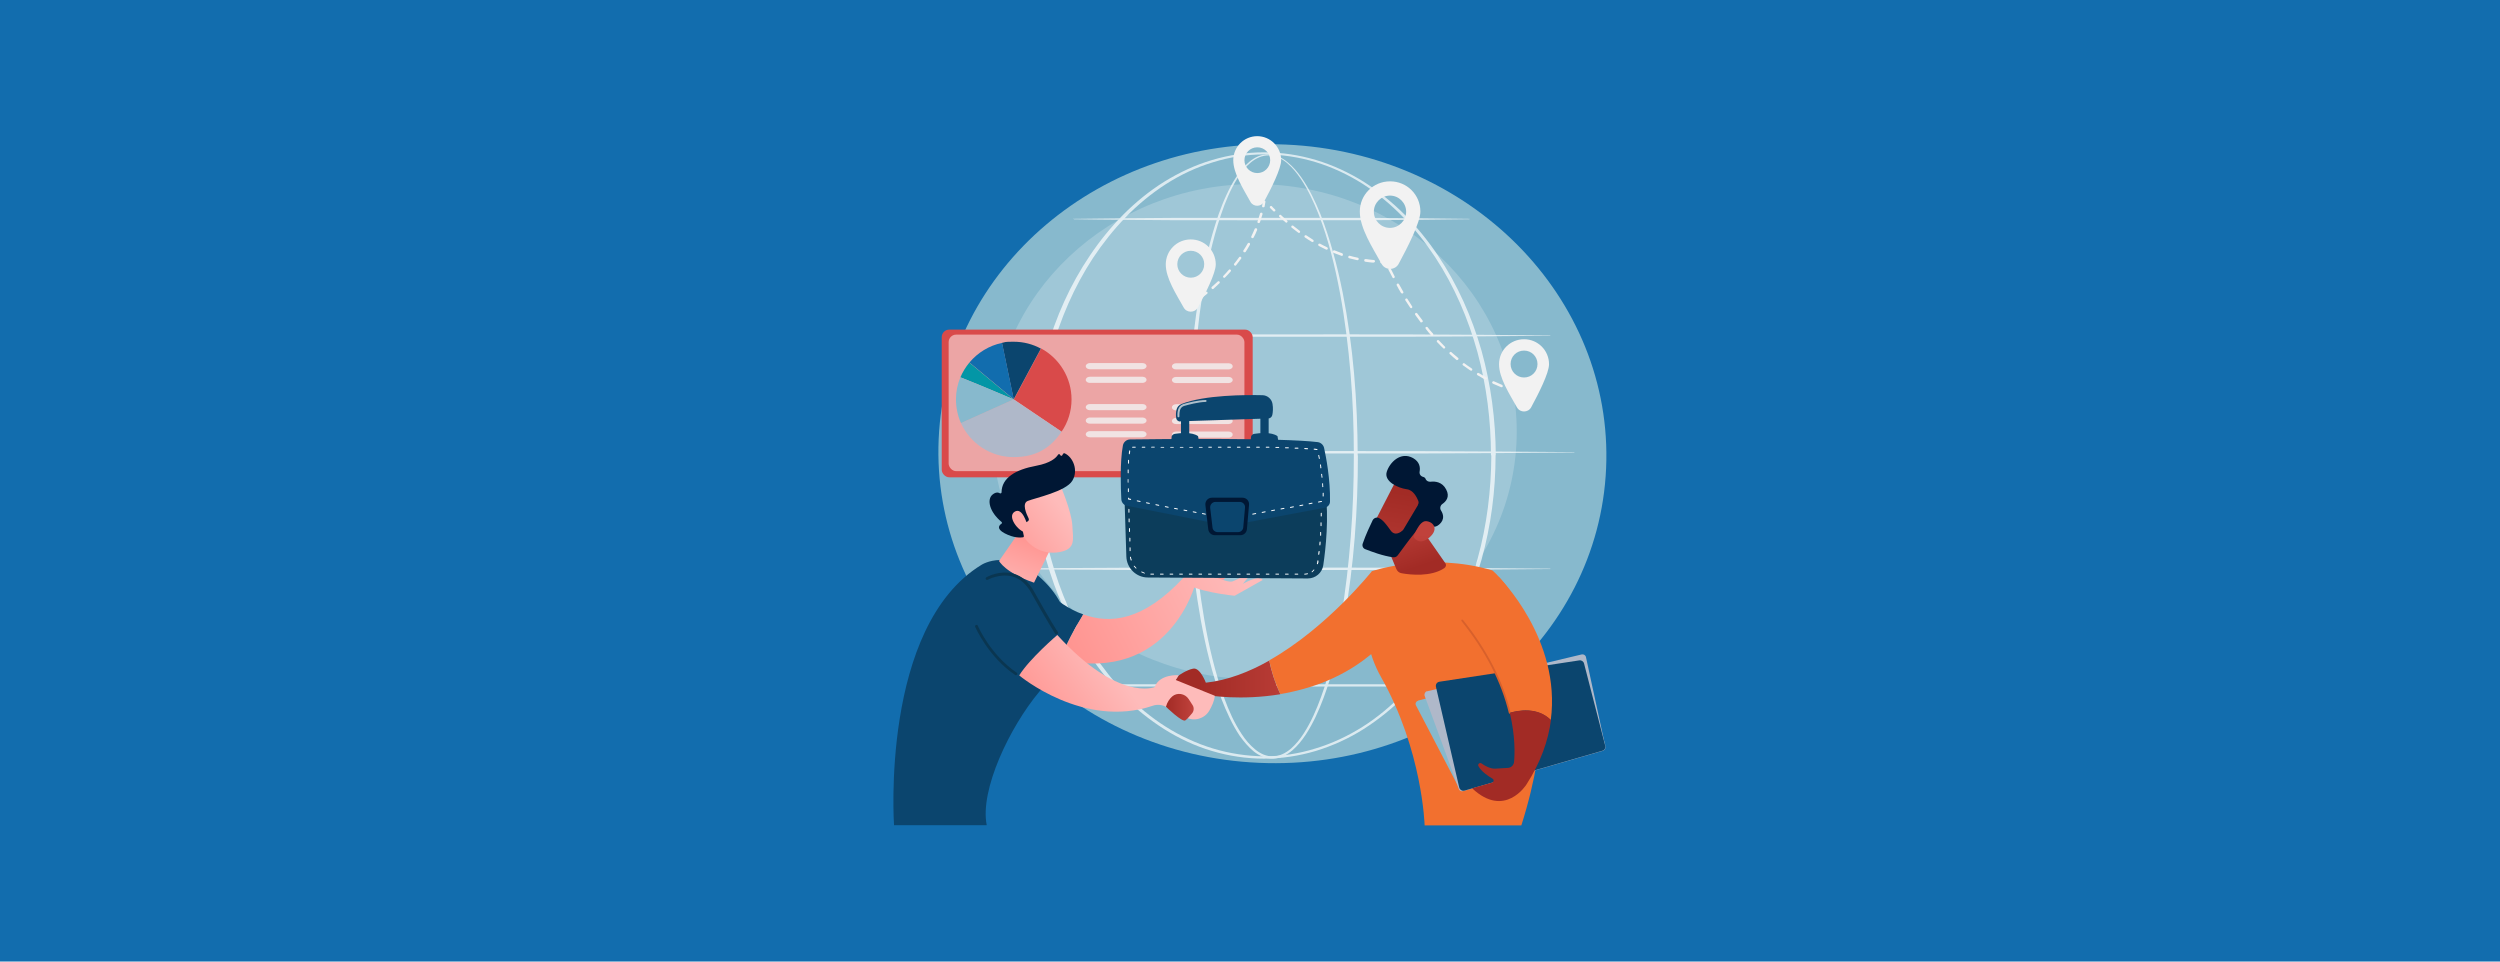
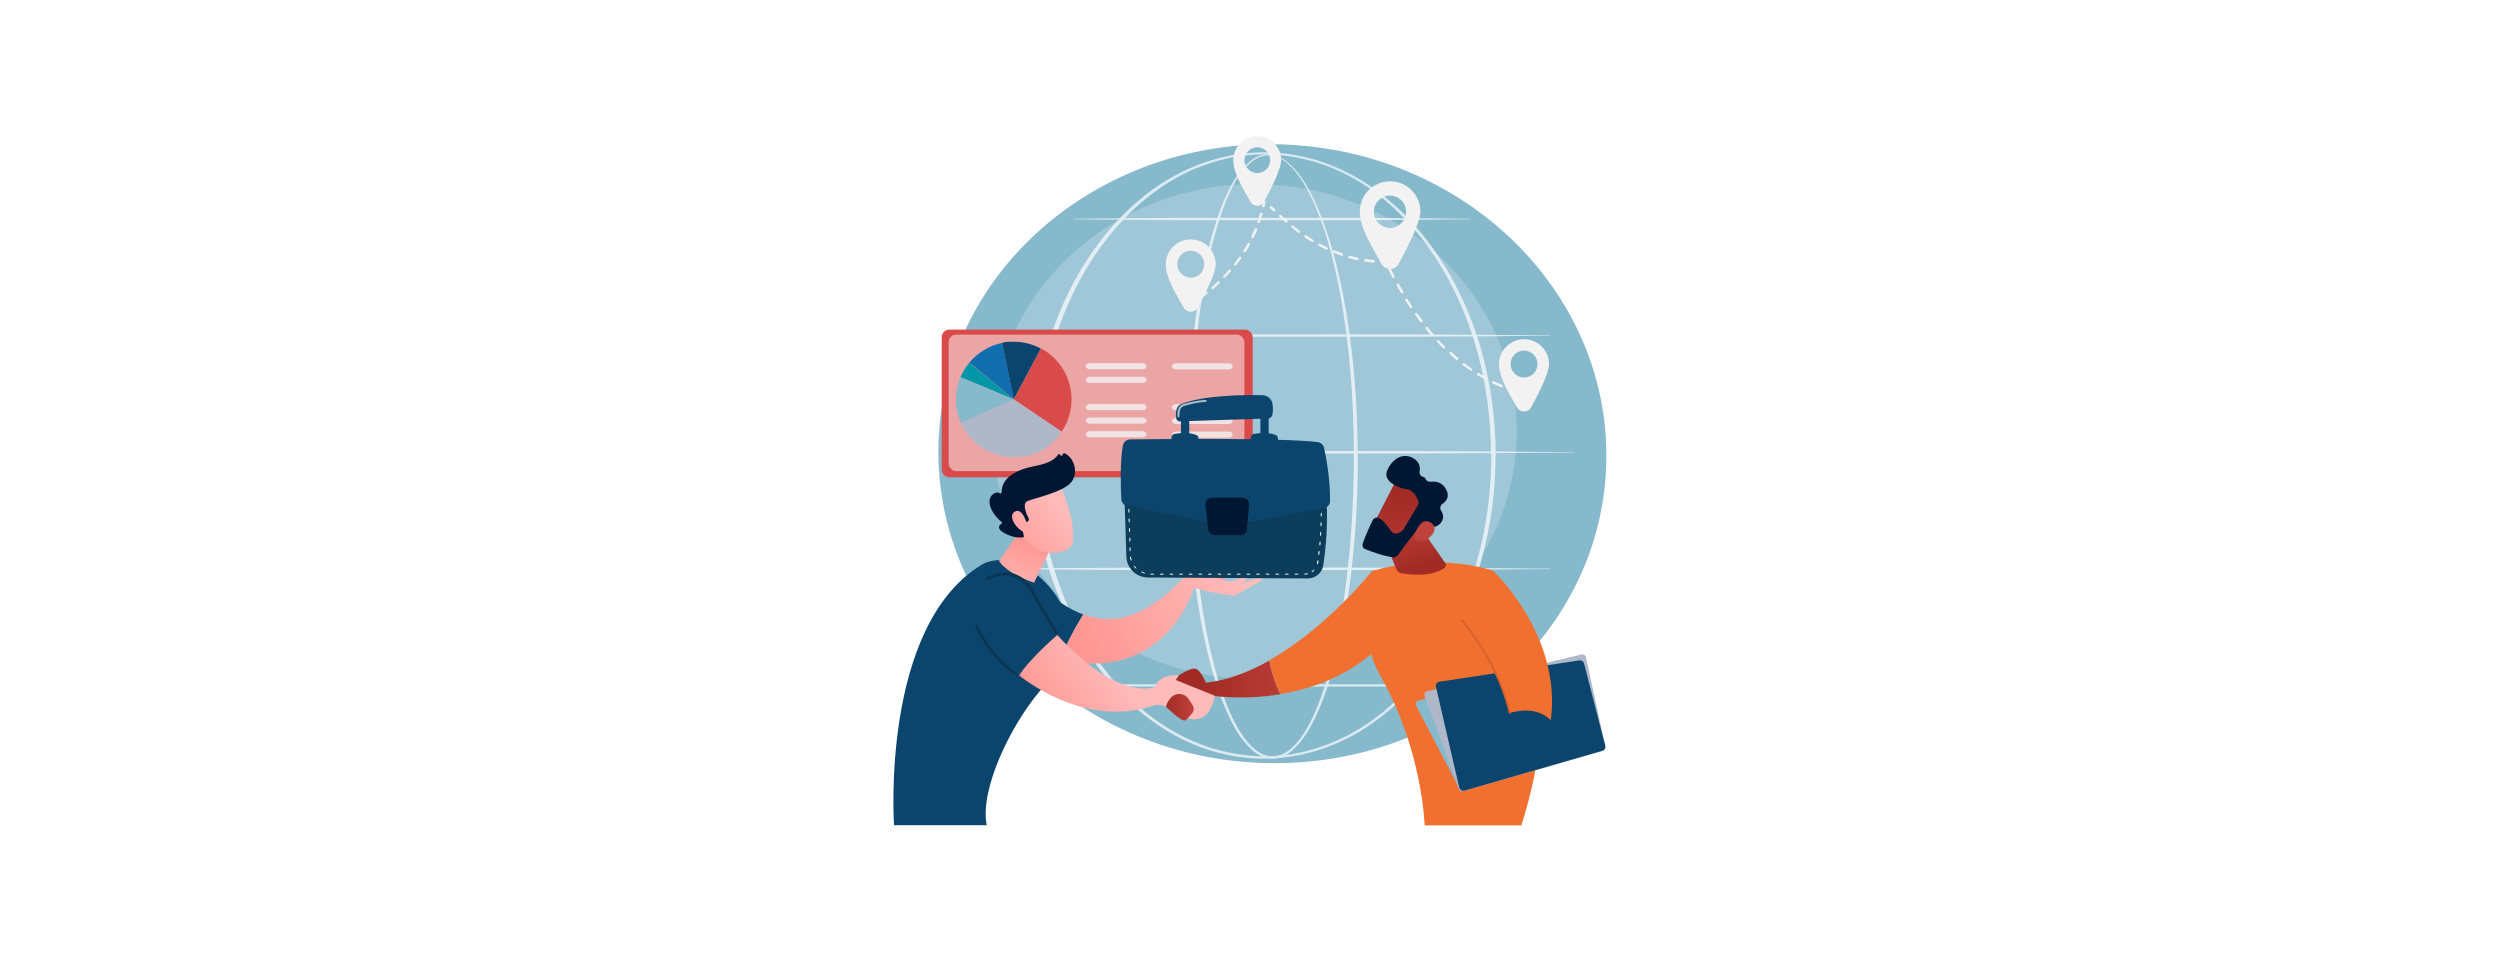
<svg xmlns="http://www.w3.org/2000/svg" xmlns:xlink="http://www.w3.org/1999/xlink" viewBox="0 0 1300 500">
  <defs>
    <linearGradient id="g" x1="623.4" y1="353" x2="681.9" y2="353" gradientUnits="userSpaceOnUse">
      <stop offset="0" stop-color="#a22b25" />
      <stop offset="1" stop-color="#c0423c" />
    </linearGradient>
    <linearGradient id="h" x1="643.6" y1="297" x2="551.9" y2="342.6" gradientUnits="userSpaceOnUse">
      <stop offset="0" stop-color="#febbba" />
      <stop offset="1" stop-color="#ff928e" />
    </linearGradient>
    <linearGradient id="i" x1="642.3" y1="285.5" x2="628.7" y2="299.6" xlink:href="#h" />
    <linearGradient id="j" x1="644" y1="296.4" x2="552.3" y2="342.1" xlink:href="#h" />
    <linearGradient id="k" x1="525.1" y1="311.2" x2="537.3" y2="277.9" xlink:href="#h" />
    <linearGradient id="l" x1="584" y1="354.3" x2="541.5" y2="385.6" xlink:href="#h" />
    <linearGradient id="m" x1="552.2" y1="263.9" x2="516.5" y2="291.2" xlink:href="#h" />
    <linearGradient id="n" x1="547.8" y1="258.1" x2="512" y2="285.4" xlink:href="#h" />
    <linearGradient id="o" x1="606.3" y1="367.8" x2="620.7" y2="367.8" xlink:href="#g" />
    <linearGradient id="p" x1="738.2" y1="294.5" x2="728.8" y2="266.4" xlink:href="#g" />
    <linearGradient id="q" x1="789.9" y1="355" x2="801.9" y2="241" xlink:href="#g" />
    <linearGradient id="r" x1="3099.5" y1="3629.7" x2="3065.8" y2="3674.3" gradientTransform="translate(5498 23) rotate(-133.3) scale(1 -1)" xlink:href="#g" />
    <linearGradient id="s" x1="3050.1" y1="3665" x2="3077.2" y2="3637.3" gradientTransform="translate(5498 23) rotate(-133.3) scale(1 -1)" xlink:href="#g" />
  </defs>
  <g style="isolation:isolate;">
    <g id="a">
-       <rect x="0" y="0" width="1300" height="500" style="fill:#126dae;" />
      <g>
        <g>
          <ellipse cx="661.8" cy="236" rx="160.9" ry="173.7" transform="translate(397 886.8) rotate(-87.5)" style="fill:#87b9cd;" />
          <ellipse cx="652.4" cy="224.4" rx="136.3" ry="128.7" style="fill:#fff; opacity:.2;" />
          <g style="opacity:.7;">
            <path d="m706.1,236.8c0,28.4-2,56.8-7,84.8-1.3,7-2.7,13.9-4.5,20.8-1.8,6.9-3.8,13.7-6.3,20.4-2.5,6.7-5.4,13.2-9.3,19.2-2,3-4.2,5.8-7,8.2-1.4,1.2-2.9,2.2-4.6,3-1.7.8-3.5,1.2-5.4,1.3-1.9,0-3.7-.3-5.4-1-1.7-.7-3.3-1.7-4.7-2.8-2.8-2.3-5.1-5.1-7.2-8-4-6-6.9-12.5-9.5-19.1-2.5-6.7-4.6-13.5-6.3-20.4-1.8-6.9-3.2-13.8-4.5-20.8-2.5-14-4.3-28.1-5.5-42.2-1.2-14.2-1.7-28.3-1.8-42.5,0-7.1.2-14.2.4-21.3.3-7.1.7-14.2,1.2-21.3,1-14.2,2.6-28.3,4.9-42.3,1.2-7,2.5-14,4.2-20.9,1.6-6.9,3.6-13.8,5.9-20.5,1.2-3.3,2.5-6.7,4-9.9,1.5-3.2,3.1-6.4,5.1-9.4,2-3,4.2-5.8,7-8.1,1.4-1.1,2.9-2.1,4.6-2.8,1.7-.7,3.5-1,5.3-.9,1.8,0,3.6.5,5.3,1.2,1.7.7,3.2,1.7,4.6,2.9,2.8,2.3,5.1,5,7.2,8,4.1,5.9,7.1,12.3,9.8,18.9,2.6,6.6,4.8,13.4,6.7,20.2,1.9,6.8,3.5,13.8,4.9,20.7,5.5,27.9,7.7,56.3,7.8,84.7Zm-2.1,0c0-14.1-.5-28.3-1.7-42.4-1.2-14.1-2.9-28.1-5.5-42-1.3-6.9-2.8-13.9-4.6-20.7-1.8-6.8-3.9-13.6-6.5-20.2-2.6-6.6-5.6-13-9.5-18.8-2-2.9-4.2-5.6-6.9-7.9-1.3-1.1-2.8-2.1-4.4-2.8-1.6-.7-3.3-1.2-5-1.2-1.7,0-3.5.3-5.1,1-1.6.7-3.1,1.6-4.4,2.7-2.7,2.2-4.9,5-6.8,8-1.9,3-3.5,6.1-4.9,9.3-1.4,3.2-2.7,6.5-3.8,9.9-2.3,6.7-4.1,13.5-5.7,20.4-1.6,6.9-2.8,13.8-3.9,20.8-2.2,14-3.6,28.1-4.5,42.2-.9,14.1-1.2,28.3-1.2,42.4,0,14.1.4,28.3,1.5,42.4,1.1,14.1,2.7,28.2,5.1,42.1,1.2,7,2.6,13.9,4.3,20.7,1.7,6.9,3.7,13.6,6.1,20.3,2.4,6.6,5.3,13.1,9.2,18.9,1.9,2.9,4.2,5.6,6.9,7.8,1.3,1.1,2.8,2,4.4,2.7,1.6.6,3.3,1,5,.9,1.7,0,3.4-.5,4.9-1.2,1.5-.7,3-1.7,4.3-2.8,2.6-2.3,4.8-5,6.7-8,3.8-5.9,6.6-12.4,9-19,2.4-6.6,4.4-13.4,6-20.3,1.7-6.9,3.1-13.8,4.3-20.7,2.4-13.9,4-28,5.1-42.1,1.1-14.1,1.6-28.2,1.6-42.4Z" style="fill:#fff; mix-blend-mode:soft-light;" />
            <path d="m777.7,236.8c0,18.3-2.4,36.6-7.3,54.2-5,17.6-12.5,34.5-22.7,49.7-5.1,7.6-10.9,14.7-17.3,21.2-6.4,6.5-13.6,12.3-21.3,17.2-7.7,4.9-16.1,8.7-24.9,11.4-8.8,2.6-17.9,4-27,4-9.1,0-18.3-1.4-27-4-8.8-2.6-17.1-6.5-24.9-11.4-7.7-4.9-14.9-10.7-21.3-17.1-6.5-6.5-12.2-13.6-17.3-21.2-10.2-15.2-17.7-32.1-22.7-49.7-2.5-8.8-4.3-17.8-5.5-26.9-1.2-9.1-1.8-18.2-1.9-27.4,0-9.1.7-18.3,1.9-27.4,1.2-9.1,3.1-18,5.5-26.9,5-17.6,12.5-34.5,22.8-49.7,5.1-7.6,10.9-14.7,17.3-21.2,6.5-6.5,13.6-12.3,21.3-17.1,7.8-4.8,16.1-8.7,24.9-11.3,8.7-2.6,17.9-4,27-4,9.1,0,18.3,1.4,27,4,8.7,2.6,17.1,6.5,24.8,11.3,7.7,4.9,14.9,10.7,21.3,17.1,6.4,6.5,12.2,13.6,17.3,21.2,10.2,15.2,17.7,32.1,22.7,49.6,4.9,17.6,7.3,35.9,7.4,54.2Zm-2.4,0c0-18.1-2.3-36.2-7-53.6-4.8-17.4-12-34.2-21.9-49.3-5-7.6-10.6-14.7-16.9-21.1-6.3-6.5-13.3-12.3-20.9-17.2-7.6-4.8-15.9-8.7-24.5-11.3-8.6-2.6-17.7-4-26.7-4-9,0-18.1,1.4-26.7,4.1-8.6,2.6-16.9,6.5-24.5,11.4-7.6,4.9-14.6,10.7-20.9,17.2-6.3,6.5-11.9,13.6-16.9,21.1-9.9,15.1-17.1,31.9-21.9,49.3-2.4,8.7-4.1,17.6-5.3,26.5-1.2,9-1.7,18-1.8,27,0,9,.6,18.1,1.8,27,1.2,8.9,2.9,17.8,5.3,26.5,4.8,17.4,12,34.2,21.9,49.3,5,7.5,10.6,14.7,16.9,21.1,6.3,6.5,13.3,12.3,20.9,17.1,7.6,4.8,15.9,8.7,24.5,11.3,8.6,2.6,17.6,4,26.7,4.1,9,0,18.1-1.4,26.7-4.1,8.6-2.6,16.9-6.5,24.5-11.3,7.6-4.8,14.6-10.7,20.9-17.1,6.3-6.5,12-13.6,16.9-21.1,9.9-15.1,17.2-31.9,22-49.3,4.8-17.4,7-35.5,7.1-53.6Z" style="fill:#fff; mix-blend-mode:soft-light;" />
            <path d="m516.5,174.4l36.2-.3,36.2-.2h72.4c0-.1,72.4,0,72.4,0l36.2.2,36.2.3c0,0,.1,0,.1.1,0,0,0,.1-.1.1l-36.2.3-36.2.2h-72.4c0,.1-72.4,0-72.4,0l-36.2-.2-36.2-.3c0,0-.2,0-.2-.2,0,0,0-.2.2-.2Z" style="fill:#fff; mix-blend-mode:soft-light;" />
            <path d="m558.5,113.8c8.6-.1,17.1-.2,25.7-.3l25.7-.2c8.6,0,17.1,0,25.7,0h25.7s51.4,0,51.4,0l25.7.2c8.6.1,17.1.2,25.7.3,0,0,.1,0,.1.1,0,0,0,.1-.1.1-8.6.1-17.1.2-25.7.3l-25.7.2h-51.4c0,.1-25.7,0-25.7,0-8.6,0-17.1,0-25.7,0l-25.7-.2c-8.6,0-17.1-.2-25.7-.3,0,0-.2,0-.2-.2,0,0,0-.2.2-.2Z" style="fill:#fff; mix-blend-mode:soft-light;" />
            <path d="m504,235.1l39.3-.3,39.3-.2h78.7c0-.1,78.7,0,78.7,0l39.3.2,39.3.3c0,0,.1,0,.1.1,0,0,0,.1-.1.1l-39.3.3-39.3.2h-78.7c0,.1-78.7,0-78.7,0l-39.3-.2-39.3-.3c0,0-.2,0-.2-.2,0,0,0-.2.2-.2Z" style="fill:#fff; mix-blend-mode:soft-light;" />
            <path d="m516.5,295.7l36.2-.3,36.2-.2h72.4c0-.1,72.4,0,72.4,0l36.2.2,36.2.3c0,0,.1,0,.1.1,0,0,0,.1-.1.1l-36.2.3-36.2.2h-72.4c0,.1-72.4,0-72.4,0l-36.2-.2-36.2-.3c0,0-.2,0-.2-.2,0,0,0-.2.2-.2Z" style="fill:#fff; mix-blend-mode:soft-light;" />
            <path d="m769.3,357h-205.6c-.3,0-.6-.2-.6-.6s.2-.6.6-.6h205.6c.3,0,.6.2.6.6s-.2.6-.6.6Z" style="fill:#fff; mix-blend-mode:soft-light;" />
          </g>
        </g>
        <g>
          <g>
            <path d="m618.8,159.4c-.2,0-.4-.1-.6-.3-.2-.3-.1-.7.2-.9.6-.4,1.2-.8,1.8-1.3.3-.2.7-.1.9.2.2.3.1.7-.2.9-.6.4-1.2.9-1.8,1.3-.1,0-.2.1-.4.1Z" style="fill:#f2f2f2;" />
            <path d="m624,155.6c-.2,0-.4,0-.5-.3-.2-.3-.2-.7.1-.9,1.1-.9,2.2-1.7,3.3-2.6.3-.2.7-.2.9,0,.2.3.2.7,0,.9-1.1.9-2.2,1.8-3.3,2.6-.1,0-.3.1-.4.1Zm6.6-5.3c-.2,0-.4,0-.5-.2-.2-.3-.2-.7,0-.9,1.1-.9,2.1-1.9,3.1-2.8.3-.3.7-.2.9,0,.3.3.2.7,0,.9-1,1-2.1,1.9-3.1,2.9-.1.1-.3.2-.4.2Zm6.1-5.8c-.2,0-.3,0-.5-.2-.3-.3-.3-.7,0-.9,1-1,1.9-2.1,2.8-3.1.2-.3.7-.3.9,0,.3.2.3.7,0,.9-.9,1.1-1.9,2.1-2.9,3.1-.1.1-.3.2-.5.2Zm5.6-6.4c-.1,0-.3,0-.4-.1-.3-.2-.3-.7-.1-.9.9-1.1,1.7-2.2,2.5-3.3.2-.3.6-.4.9-.2.3.2.4.6.2.9-.8,1.1-1.7,2.3-2.6,3.4-.1.2-.3.3-.5.3Zm4.9-6.9c-.1,0-.2,0-.4-.1-.3-.2-.4-.6-.2-.9.8-1.2,1.5-2.4,2.2-3.6.2-.3.6-.4.9-.3.3.2.4.6.3.9-.7,1.2-1.4,2.5-2.2,3.7-.1.2-.3.3-.6.3Zm4.1-7.4c0,0-.2,0-.3,0-.3-.2-.5-.6-.3-.9.6-1.3,1.2-2.5,1.7-3.8.1-.3.5-.5.9-.4.3.1.5.5.4.9-.5,1.3-1.1,2.6-1.8,3.9-.1.2-.4.4-.6.4Zm3.2-7.8c0,0-.1,0-.2,0-.4-.1-.5-.5-.4-.9.5-1.3.9-2.7,1.3-4,.1-.4.5-.6.8-.5.4,0,.6.5.5.8-.4,1.4-.8,2.7-1.3,4.1,0,.3-.4.5-.6.5Z" style="fill:#f2f2f2;" />
            <path d="m656.9,107.8s0,0-.1,0c-.4,0-.6-.4-.5-.8.2-.7.3-1.5.4-2.2,0-.4.4-.6.8-.5.4,0,.6.4.5.8-.1.7-.3,1.5-.4,2.2,0,.3-.3.5-.7.5Z" style="fill:#f2f2f2;" />
          </g>
          <g>
            <path d="m662.6,110c-.2,0-.3,0-.5-.2-.5-.5-1.1-1.1-1.6-1.6-.3-.3-.3-.7,0-.9.3-.3.7-.3.9,0,.5.5,1,1.1,1.6,1.6.3.3.3.7,0,.9-.1.1-.3.2-.5.2Z" style="fill:#f2f2f2;" />
            <path d="m714.2,136.6s0,0,0,0c-1.4-.1-2.8-.3-4.2-.5-.4,0-.6-.4-.6-.8,0-.4.4-.6.8-.6,1.4.2,2.8.4,4.2.5.4,0,.6.4.6.7,0,.3-.3.6-.7.6Zm-8.4-1.3s0,0-.1,0c-1.4-.3-2.8-.7-4.1-1-.4-.1-.6-.5-.5-.8.1-.4.5-.6.8-.5,1.3.4,2.7.7,4.1,1,.4,0,.6.4.5.8,0,.3-.3.5-.7.5Zm-8.1-2.3c0,0-.1,0-.2,0-1.3-.5-2.7-1-4-1.5-.3-.1-.5-.5-.4-.9.1-.3.5-.5.9-.4,1.3.5,2.6,1,3.9,1.5.3.1.5.5.4.9,0,.3-.4.5-.6.5Zm-7.8-3.2c0,0-.2,0-.3,0-1.3-.6-2.5-1.3-3.8-1.9-.3-.2-.4-.6-.3-.9.2-.3.6-.4.9-.3,1.2.7,2.5,1.3,3.7,1.9.3.2.5.6.3.9-.1.2-.4.4-.6.4Zm-7.4-4c-.1,0-.2,0-.3,0-1.2-.7-2.4-1.5-3.6-2.3-.3-.2-.4-.6-.2-.9.2-.3.6-.4.9-.2,1.2.8,2.4,1.5,3.5,2.3.3.2.4.6.2.9-.1.2-.3.3-.6.3Zm-7-4.7c-.1,0-.3,0-.4-.1-1.1-.8-2.3-1.7-3.4-2.6-.3-.2-.3-.7-.1-.9.2-.3.7-.3.9-.1,1.1.9,2.2,1.7,3.3,2.6.3.2.4.6.1.9-.1.2-.3.3-.5.3Zm-6.6-5.3c-.2,0-.3,0-.4-.2-1.1-.9-2.1-1.9-3.2-2.8-.3-.3-.3-.7,0-.9.3-.3.7-.3.9,0,1,1,2.1,1.9,3.1,2.8.3.2.3.7,0,.9-.1.2-.3.2-.5.2Z" style="fill:#f2f2f2;" />
            <path d="m720.7,136.9h0c-.7,0-1.5,0-2.3,0-.4,0-.7-.3-.6-.7,0-.4.3-.7.7-.6.7,0,1.5,0,2.2,0,.4,0,.7.3.7.7,0,.4-.3.7-.7.7Z" style="fill:#f2f2f2;" />
          </g>
          <g>
            <path d="m720.7,136.7c-.3,0-.5-.1-.6-.4-.3-.7-.6-1.4-.9-2-.2-.3,0-.7.3-.9.3-.2.7,0,.9.3.3.7.6,1.4.9,2,.2.3,0,.7-.3.9,0,0-.2,0-.3,0Z" style="fill:#f2f2f2;" />
            <path d="m780.8,201.3c0,0-.2,0-.3,0-1.4-.6-2.8-1.2-4.2-1.8-.3-.2-.5-.6-.3-.9.2-.3.6-.5.9-.3,1.3.6,2.7,1.2,4.1,1.8.3.1.5.5.4.9-.1.3-.4.4-.6.4Zm-8.2-3.9c-.1,0-.2,0-.3,0-1.3-.7-2.7-1.5-4-2.3-.3-.2-.4-.6-.2-.9.2-.3.6-.4.9-.2,1.3.8,2.6,1.5,3.9,2.2.3.2.4.6.3.9-.1.2-.4.4-.6.4Zm-7.7-4.7c-.1,0-.3,0-.4-.1-1.2-.8-2.5-1.7-3.7-2.6-.3-.2-.4-.6-.1-.9.2-.3.6-.4.9-.1,1.2.9,2.4,1.8,3.7,2.6.3.2.4.6.2.9-.1.2-.3.3-.6.3Zm-7.2-5.4c-.1,0-.3,0-.4-.2-1.2-1-2.3-1.9-3.4-3-.3-.2-.3-.7,0-.9.2-.3.7-.3.9,0,1.1,1,2.3,2,3.4,2.9.3.2.3.7,0,.9-.1.2-.3.2-.5.2Zm-6.7-6c-.2,0-.3,0-.5-.2-1.1-1-2.1-2.1-3.2-3.2-.3-.3-.2-.7,0-.9.3-.3.7-.2.9,0,1,1.1,2.1,2.2,3.1,3.2.3.3.3.7,0,.9-.1.1-.3.2-.5.2Zm-6.2-6.6c-.2,0-.4,0-.5-.2-1-1.1-2-2.3-2.9-3.5-.2-.3-.2-.7,0-.9.3-.2.7-.2.9,0,.9,1.2,1.9,2.3,2.9,3.4.2.3.2.7,0,.9-.1.1-.3.2-.4.2Zm-5.7-7c-.2,0-.4,0-.5-.3-.9-1.2-1.8-2.4-2.7-3.7-.2-.3-.1-.7.2-.9.3-.2.7-.1.9.2.9,1.2,1.8,2.4,2.7,3.6.2.3.2.7-.1.9-.1,0-.3.1-.4.1Zm-5.2-7.4c-.2,0-.4-.1-.6-.3-.8-1.2-1.6-2.5-2.5-3.8-.2-.3-.1-.7.2-.9.3-.2.7-.1.9.2.8,1.3,1.6,2.6,2.4,3.8.2.3.1.7-.2.9-.1,0-.2.1-.4.1Zm-4.8-7.7c-.2,0-.5-.1-.6-.3-.8-1.3-1.5-2.6-2.2-3.9-.2-.3,0-.7.3-.9.3-.2.7,0,.9.3.7,1.3,1.5,2.6,2.2,3.9.2.3,0,.7-.2.9-.1,0-.2,0-.3,0Zm-4.4-7.9c-.2,0-.5-.1-.6-.4-.7-1.3-1.4-2.7-2.1-4-.2-.3,0-.7.3-.9.3-.2.7,0,.9.3.7,1.3,1.4,2.7,2,4,.2.3,0,.7-.3.9,0,0-.2,0-.3,0Z" style="fill:#f2f2f2;" />
            <path d="m787.2,203.6c0,0-.1,0-.2,0-.7-.2-1.4-.5-2.1-.7-.3-.1-.5-.5-.4-.9.1-.3.5-.5.9-.4.7.2,1.4.5,2.1.7.4.1.5.5.4.8,0,.3-.4.5-.6.5Z" style="fill:#f2f2f2;" />
          </g>
          <path d="m653.8,70.8c-6.9,0-12.5,5.6-12.5,12.5s5.2,14.9,8.9,21.6c1.5,2.8,5.6,2.8,7.1,0,3.7-6.8,8.9-17.2,8.9-21.6,0-6.9-5.6-12.5-12.5-12.5Zm0,19.2c-3.7,0-6.7-3-6.7-6.7s3-6.7,6.7-6.7,6.7,3,6.7,6.7-3,6.7-6.7,6.7Z" style="fill:#f2f2f2;" />
          <path d="m722.8,94.3c-8.7,0-15.7,7-15.7,15.7s6.6,18.7,11.3,27.2c1.9,3.5,7,3.5,8.9,0,4.6-8.5,11.3-21.6,11.3-27.2,0-8.7-7-15.7-15.7-15.7Zm0,24.2c-4.7,0-8.4-3.8-8.4-8.4s3.8-8.4,8.4-8.4,8.4,3.8,8.4,8.4-3.8,8.4-8.4,8.4Z" style="fill:#f2f2f2;" />
          <path d="m619.2,124.5c-7.2,0-13,5.8-13,13s5.4,15.4,9.3,22.4c1.6,2.9,5.8,2.9,7.4,0,3.8-7,9.3-17.8,9.3-22.4,0-7.2-5.8-13-13-13Zm0,19.9c-3.8,0-7-3.1-7-7s3.1-7,7-7,7,3.1,7,7-3.1,7-7,7Z" style="fill:#f2f2f2;" />
          <path d="m792.5,176.4c-7.2,0-13,5.8-13,13s5.4,15.4,9.3,22.4c1.6,2.9,5.8,2.9,7.4,0,3.8-7,9.3-17.8,9.3-22.4,0-7.2-5.8-13-13-13Zm0,19.9c-3.8,0-7-3.1-7-7s3.1-7,7-7,7,3.1,7,7-3.1,7-7,7Z" style="fill:#f2f2f2;" />
        </g>
        <g>
          <rect x="489.7" y="171.4" width="161.7" height="76.8" rx="3.9" ry="3.9" style="fill:#d94a4a;" />
          <rect x="493.3" y="174" width="153.8" height="71" rx="3.9" ry="3.9" style="fill:#fff; opacity:.5;" />
          <g>
            <path d="m552,224.5c3.3-4.8,5.2-10.6,5.2-16.8,0-11.4-6.4-21.4-15.8-26.5l-14.2,26.5,24.9,16.8Z" style="fill:#d94a4a;" />
            <path d="m541.3,181.3c-4.2-2.3-9-3.6-14.2-3.6s-4.1.2-6.1.6l6.1,29.4,14.2-26.5Z" style="fill:#0b456e;" />
            <path d="m521.1,178.3c-6.8,1.4-12.7,5.1-17,10.2l23.1,19.2-6.1-29.4Z" style="fill:#126dae;" />
            <path d="m527.1,207.7l-27.4,12.3c4.7,10.4,15.2,17.7,27.4,17.7s19.5-5.2,24.9-13.2l-24.9-16.8Z" style="fill:#afb8c9;" />
            <path d="m504.1,188.5c-1.9,2.3-3.5,4.9-4.7,7.7,10.6,4.2,27.7,11.5,27.7,11.5l-23.1-19.2Z" style="fill:#0396a6;" />
            <path d="m499.4,196.2c-1.5,3.6-2.3,7.4-2.3,11.5s.9,8.6,2.6,12.3l27.4-12.3s-17.1-7.4-27.7-11.5Z" style="fill:#87b9cd;" />
          </g>
          <g style="opacity:.8;">
            <path d="m594.1,188.8h-27.4c-1.1,0-2.1.7-2.1,1.6s.9,1.6,2.1,1.6h27.4c1.1,0,2.1-.7,2.1-1.6s-.9-1.6-2.1-1.6Z" style="fill:#f2f2f2;" />
            <path d="m594.1,195.9h-27.4c-1.1,0-2.1.7-2.1,1.6s.9,1.6,2.1,1.6h27.4c1.1,0,2.1-.7,2.1-1.6s-.9-1.6-2.1-1.6Z" style="fill:#f2f2f2;" />
            <path d="m594.1,224.2h-27.4c-1.1,0-2.1.7-2.1,1.6s.9,1.6,2.1,1.6h27.4c1.1,0,2.1-.7,2.1-1.6s-.9-1.6-2.1-1.6Z" style="fill:#f2f2f2;" />
            <path d="m594.1,217.1h-27.4c-1.1,0-2.1.7-2.1,1.6s.9,1.6,2.1,1.6h27.4c1.1,0,2.1-.7,2.1-1.6s-.9-1.6-2.1-1.6Z" style="fill:#f2f2f2;" />
            <path d="m594.1,210.1h-27.4c-1.1,0-2.1.7-2.1,1.6s.9,1.6,2.1,1.6h27.4c1.1,0,2.1-.7,2.1-1.6s-.9-1.6-2.1-1.6Z" style="fill:#f2f2f2;" />
          </g>
          <g style="opacity:.8;">
            <path d="m638.9,188.9h-27.4c-1.1,0-2.1.7-2.1,1.6s.9,1.6,2.1,1.6h27.4c1.1,0,2.1-.7,2.1-1.6s-.9-1.6-2.1-1.6Z" style="fill:#f2f2f2;" />
-             <path d="m638.9,196h-27.4c-1.1,0-2.1.7-2.1,1.6s.9,1.6,2.1,1.6h27.4c1.1,0,2.1-.7,2.1-1.6s-.9-1.6-2.1-1.6Z" style="fill:#f2f2f2;" />
            <path d="m638.9,224.4h-27.4c-1.1,0-2.1.7-2.1,1.6s.9,1.6,2.1,1.6h27.4c1.1,0,2.1-.7,2.1-1.6s-.9-1.6-2.1-1.6Z" style="fill:#f2f2f2;" />
            <path d="m638.9,217.3h-27.4c-1.1,0-2.1.7-2.1,1.6s.9,1.6,2.1,1.6h27.4c1.1,0,2.1-.7,2.1-1.6s-.9-1.6-2.1-1.6Z" style="fill:#f2f2f2;" />
            <path d="m638.9,210.2h-27.4c-1.1,0-2.1.7-2.1,1.6s.9,1.6,2.1,1.6h27.4c1.1,0,2.1-.7,2.1-1.6s-.9-1.6-2.1-1.6Z" style="fill:#f2f2f2;" />
          </g>
        </g>
        <g>
          <g>
            <path d="m627,354.9s-3-8-6.6-7.2c-3.5.7-7.4,3.5-7.4,3.5l-5.7,7.7s16,6.3,21.6,2.7c0,0,16.3,2.8,36.9-.6-3-6.3-4.8-12.6-5.8-17.5-10.4,5.9-21.7,10.3-33,11.5Z" style="fill:url(#g);" />
            <path d="m713.4,297s-23.3,29.4-53.4,46.4c1,4.9,2.8,11.2,5.8,17.5,15.6-2.6,33.6-8.7,48.9-22.2l-1.3-41.7Z" style="fill:#f2702f;" />
          </g>
          <path d="m538.4,300.9l1.4,38.9c4.1,1.4,8,2.5,11.8,3.3,2.3-7.5,7.5-16.7,11.7-23.6-15.5-5.5-24.9-18.7-24.9-18.7Z" style="fill:#0b456e;" />
          <path d="m615.6,300.2c-21.2,22.9-38.4,24.3-52.3,19.3-4.2,6.9-9.4,16.1-11.7,23.6,56.7,12.5,70-39.6,70-39.6l-6-3.3Z" style="fill:url(#h);" />
          <path d="m619.9,297.8s2.4-2.6,7-1.8c4.5.8,8.5,2.4,11.4,0,2.8-2.4,3.8.8,3.8.8l-8.4,6.4-13.7-5.4Z" style="fill:url(#i);" />
          <path d="m614.8,302.3s1.7-7,6.7-6c5,1,16.5,7.2,19.5,6,3-1.1,6.7-3.9,8.7-2.9l-3.4,4.2s8.8-5.1,10.3-2l-14.6,8.2s-21.4-2.1-27.1-7.6Z" style="fill:url(#j);" />
          <path d="m464.9,429.2s-7.2-103.4,45.5-135.5c0,0,14.8-9.7,33.1,9.1,18.4,18.9,12.5,38.5-3,56.8-15.4,18.4-31.1,51.2-27.4,69.5h-48.3Z" style="fill:#0b456e;" />
          <path d="m537.1,265.5c0,1.2-17.6,26.2-17.6,26.2,0,0,3.2,6.2,18.2,11.3l13-26.7-13.6-10.7Z" style="fill:url(#k);" />
          <path d="m530.1,351.3s33.3,27.9,69.3,15.7c2.2-.8,4.7-.6,6.8.5l10.4,5.5c4.3,2.3,9.7.8,12.2-3.4,1.4-2.4,2.7-5.2,2.9-7.8l-20.3-8.2,1.5-2.5s-9.9-.8-12.5,6.2c0,0-18.8,7.8-50.6-27.1,0,0-14.4,12.3-19.8,21Z" style="fill:url(#l);" />
-           <path d="m528.3,351.1c-.1,0-.3,0-.4-.1-14.1-9.5-20.7-24.9-20.8-25-.2-.4,0-.8.4-1,.4-.2.8,0,1,.4,0,.2,6.5,15.1,20.2,24.4.3.2.4.7.2,1-.1.2-.4.3-.6.3Z" style="fill:#0a3651;" />
+           <path d="m528.3,351.1c-.1,0-.3,0-.4-.1-14.1-9.5-20.7-24.9-20.8-25-.2-.4,0-.8.4-1,.4-.2.8,0,1,.4,0,.2,6.5,15.1,20.2,24.4.3.2.4.7.2,1-.1.2-.4.3-.6.3" style="fill:#0a3651;" />
          <path d="m549.3,329.9c-.2,0-.5-.1-.6-.3,0,0-4.3-6.7-12.5-21.4-2.5-4.5-5.8-7.3-9.7-8.4-6.6-1.8-12.9,1.7-12.9,1.7-.4.2-.8,0-1-.3-.2-.4,0-.8.3-1,.3-.2,6.9-3.9,14.1-1.9,4.4,1.2,7.9,4.3,10.6,9.1,8.1,14.6,12.4,21.2,12.5,21.3.2.3.1.8-.2,1-.1,0-.3.1-.4.1Z" style="fill:#0a3651;" />
          <g>
            <path d="m550.9,251.2s6.3,14.4,6.7,21.9c.4,7.5,2,12.4-6.7,14-8.7,1.5-16.1-2.8-20-10.3,0,0-6.2-11.6-4.8-16.3,1.4-4.7,24.9-9.2,24.9-9.2Z" style="fill:url(#m);" />
            <path d="m533.8,271.4l.5-.2c.6-.3.9-1,.6-1.6-1.2-2.4-3.6-7.8-.5-9.1,4-1.6,19.8-4.9,23.2-10.5,3.3-5.4.4-12.3-4-14.3-.3-.1-.6,0-.8.3l-.4.7c-.2.5-.9.4-1.1-.1h0c-.1-.5-.8-.6-1.1-.2-1,1.7-3.9,4.4-11.4,5.8-10.8,2-17.9,6.3-18,13.8,0,.5-.5.7-.9.5-.8-.5-2.1-.7-3.8.7-3,2.5-1.7,8.9,4.7,14.2.3.3.3.7,0,.9-1.2.8-2.9,2.6,1.6,5,4.7,2.5,8.2,2.3,9.5,2.1.3,0,.6-.4.5-.7l-1.4-6.5c0-.4.2-.7.6-.7h2.2Z" style="fill:#001734;" />
            <path d="m534.1,272.7s-2.4-9.2-6.5-6.6c-4.1,2.6,2.1,10.3,5.4,10.6l1.1-4Z" style="fill:url(#n);" />
          </g>
          <path d="m606.3,367.5s8.5,8.3,10.1,7.1c.6-.4,2.1-2,3.5-3.7,1-1.2,1.1-3,.2-4.3l-2-3.1c-1.9-2.9-6-3.6-8.6-1.3-1.3,1.2-2.5,2.8-3.2,5.3Z" style="fill:url(#o);" />
          <path d="m740.8,429.2s-1-38.8-22.7-77.2c-6.8-12-9.2-26-7.1-39.7l2.4-15.3s29.7-10.1,62.6-.4c0,0,45.7,36.2,15.1,132.6h-50.4Z" style="fill:#f2702f;" />
          <path d="m718.4,277.4l7.7,18.5c.5,1.2,1.5,2,2.8,2.2,4.4.8,15.2,2,22.2-2.7.8-.6,1.1-1.7.5-2.5l-14.2-20.4-19,4.9Z" style="fill:url(#p);" />
          <g>
            <path d="m737.4,364.4c-1.1.3-1.6,1.5-1.1,2.4l22.3,42.7c.4.7,1.2,1.1,2,.9l72.9-21.1c.9-.3,1.4-1.2,1.2-2.1l-12.6-43.5c-.3-.9-1.2-1.4-2.1-1.2l-82.6,21.8Z" style="fill:#87b9cd;" />
            <path d="m742.1,359.4c-1,.2-1.6,1.4-1.3,2.4l17.8,48.5c.3.9,1.3,1.4,2.2,1.1l72.7-21c.9-.3,1.5-1.2,1.3-2.1l-10.1-46.6c-.2-1-1.2-1.6-2.2-1.4l-80.5,19.2Z" style="fill:#afb8c9;" />
            <path d="m748.5,354.5c-1.3.2-2.1,1.4-1.8,2.7l12.1,52.3c.3,1.2,1.6,2,2.8,1.6l71.6-20.7c1.2-.3,1.8-1.5,1.5-2.7l-11-42.7c-.3-1.1-1.4-1.8-2.5-1.6l-72.7,11.1Z" style="fill:#0b456e;" />
          </g>
          <path d="m806.4,374.5c5.6-42-26.8-74.2-26.8-74.2l-19.2,22.4c14.6,18.2,21.6,34.9,24.7,48,4.2-1.2,14.3-3.2,21.3,3.8Z" style="fill:#f2702f;" />
          <path d="m785.1,371.2c-.2,0-.4-.2-.5-.4-3.9-16.3-12.2-32.3-24.6-47.8-.2-.2-.1-.5,0-.7.2-.2.5-.1.7,0,12.5,15.6,20.9,31.8,24.8,48.2,0,.3,0,.5-.4.6,0,0,0,0-.1,0Z" style="fill:#d8602b;" />
-           <path d="m785.1,370.7c2.9,12.2,2.6,21.3,2.2,25.6-.2,1.6-1.5,2.9-3.1,3-1.9.1-4.4.3-6.7.4-2.5.1-5.3-1.4-7.1-2.7-.9-.7-2.2.4-1.6,1.4,1.4,2.7,4.9,5.1,7.3,6.5.9.5.7,1.8-.3,2.1l-10.3,2.9c17,16,28.2-1.9,28.2-1.9,7.5-11.6,11.4-22.9,12.8-33.6-7-7-17.1-5-21.3-3.8Z" style="fill:url(#q);" />
          <g>
            <path d="m726.4,249.1c-.3.3-13.7,26.5-13.7,26.5l15.1,7.3,16.3-22.9s-12.4-15.9-17.8-10.8Z" style="fill:url(#r);" />
            <path d="m737.3,262.7l-7.5,12.6c-.1.2-.3.4-.4.5-.9.8-4,3.3-6.3,0-2-2.8-3.9-5.4-6-6.4-1.2-.6-2.6-.1-3.3,1.1-1.2,2.5-3.6,7.5-5.2,12.2-.4,1.2.2,2.5,1.4,2.9,3.1,1.2,9.1,3.5,14.5,4.2.9.1,1.8-.3,2.3-1,2.3-3.2,8.8-12,11-14.2,2.1-2.1,5.9-1.3,7.6-.8.7.2,1.3,0,1.9-.3,1.7-1,4.8-3.7,2-8.1-.7-1.1-.3-2.6.7-3.3,1.9-1.3,4.1-3.7,2-7.6-2-3.9-5.7-4.3-8.1-4-1.1.1-2.2-.4-2.6-1.5-.2-.5-.6-.8-1.2-1-1.3-.3-2.1-1.4-1.9-2.7.4-2.2.1-5.1-3.4-7.1-6.5-3.6-12.2,2.3-13.7,7.2-1.5,4.9,5.8,8.4,10.4,9,3.4.4,5.2,4.1,6,6,.3.7.2,1.5-.2,2.1Z" style="fill:#001734;" />
            <path d="m735,279.2s2.9-8.5,6.6-8.2c3.7.3,6.6,4,2,8.2-5.7,5.2-8.6,0-8.6,0Z" style="fill:url(#s);" />
          </g>
        </g>
        <g>
          <path d="m584.6,254.7l1.1,34.7c.2,6.1,5.2,10.9,11.2,10.9l83.1.5c4.1,0,7.5-2.9,8.1-6.9,1.3-8.8,3-24.4,1.1-39.2h-104.7Z" style="fill:#0c3d5b;" />
          <path d="m678.4,298.8c-.1,0-.2-.1-.2-.2,0-.1.1-.3.2-.3.5,0,1,0,1.4-.2.1,0,.3,0,.3.2,0,.1,0,.3-.2.3-.5.1-1,.2-1.5.2h0Zm-3.5,0h-1.5c-.1,0-.2-.1-.2-.3,0-.1.1-.2.2-.2h1.5c.1,0,.2.1.2.3,0,.1-.1.2-.2.2Zm-5,0h-1.5c-.1,0-.2-.1-.2-.3,0-.1.1-.2.2-.2h1.5c.1,0,.2.1.2.3,0,.1-.1.2-.2.2Zm-5,0h-1.5c-.1,0-.2-.1-.2-.3,0-.1.1-.2.2-.2h1.5c.1,0,.2.1.2.3,0,.1-.1.2-.2.2Zm-5,0h-1.5c-.1,0-.2-.1-.2-.3,0-.1.1-.2.2-.2h1.5c.1,0,.2.1.2.3,0,.1-.1.2-.2.2Zm-5,0h-1.5c-.1,0-.2-.1-.2-.3,0-.1.1-.2.2-.2h1.5c.1,0,.2.1.2.3,0,.1-.1.2-.2.2Zm-5,0h-1.5c-.1,0-.2-.1-.2-.3,0-.1.1-.2.2-.2h1.5c.1,0,.2.1.2.3,0,.1-.1.2-.2.2Zm-5,0h-1.5c-.1,0-.2-.1-.2-.3,0-.1.1-.2.2-.2h1.5c.1,0,.2.1.2.3,0,.1-.1.2-.2.2Zm-5,0h-1.5c-.1,0-.2-.1-.2-.3,0-.1.1-.2.2-.2h1.5c.1,0,.2.1.2.3,0,.1-.1.2-.2.2Zm-5,0h-1.5c-.1,0-.2-.1-.2-.3,0-.1.1-.2.2-.2h1.5c.1,0,.2.1.2.3,0,.1-.1.2-.2.2Zm-5,0h-1.5c-.1,0-.2-.1-.2-.3,0-.1.1-.2.2-.2h1.5c.1,0,.2.1.2.3,0,.1-.1.2-.2.2Zm-5,0h-1.5c-.1,0-.2-.1-.2-.3,0-.1.1-.2.2-.2h1.5c.1,0,.2.1.2.3,0,.1-.1.2-.2.2Zm-5,0h-1.5c-.1,0-.2-.1-.2-.3,0-.1.1-.2.2-.2h1.5c.1,0,.2.1.2.3,0,.1-.1.2-.2.2Zm-5,0h-1.5c-.1,0-.2-.1-.2-.3,0-.1.1-.2.2-.2h1.5c.1,0,.2.1.2.3,0,.1-.1.2-.2.2Zm-5,0h-1.5c-.1,0-.2-.1-.2-.3,0-.1.1-.2.2-.2h1.5c.1,0,.2.1.2.3,0,.1-.1.2-.2.2Zm-5,0h-1.5c-.1,0-.2-.1-.2-.3,0-.1.1-.2.2-.2h1.5c.1,0,.2.1.2.3,0,.1-.1.2-.2.2Zm-5,0h-1.5c-.1,0-.2-.1-.2-.3,0-.1.1-.2.2-.2h1.5c.1,0,.2.1.2.3,0,.1-.1.2-.2.2Zm-4.9-.6s0,0,0,0c-.5-.2-1-.4-1.4-.6-.1,0-.2-.2-.1-.3,0-.1.2-.2.3-.1.4.2.9.4,1.3.6.1,0,.2.2.2.3,0,.1-.1.2-.2.2Zm87.3-.7c0,0-.1,0-.2,0,0-.1,0-.3,0-.3.4-.3.7-.6,1-1,0-.1.2-.1.3,0,.1,0,.1.2,0,.3-.3.4-.7.7-1.1,1.1,0,0-.1,0-.2,0Zm-91.5-1.9c0,0-.1,0-.2,0-.4-.4-.7-.7-1-1.1,0-.1,0-.3,0-.3.1,0,.3,0,.3,0,.3.4.6.7,1,1.1,0,0,0,.3,0,.4,0,0-.1,0-.2,0Zm94.2-2.2s0,0,0,0c-.1,0-.2-.2-.2-.3,0-.3.1-.5.2-.8v-.7c.1-.1.2-.2.4-.2.1,0,.2.1.2.3v.7c-.1.3-.2.6-.3.8,0,.1-.1.2-.2.2Zm-96.8-1.9c-.1,0-.2,0-.2-.2-.2-.5-.3-1-.4-1.5,0-.1,0-.3.2-.3.1,0,.3,0,.3.2,0,.5.2.9.4,1.4,0,.1,0,.3-.2.3,0,0,0,0,0,0Zm97.5-3s0,0,0,0c-.1,0-.2-.1-.2-.3,0-.5.1-1,.2-1.5,0-.1.1-.2.3-.2.1,0,.2.1.2.3,0,.5-.1,1-.2,1.5,0,.1-.1.2-.2.2Zm-98.1-1.9c-.1,0-.2-.1-.2-.2v-1.5c0-.1,0-.3.2-.3.1,0,.3.1.3.2v1.5c0,.1,0,.3-.2.3h0Zm98.7-3s0,0,0,0c-.1,0-.2-.1-.2-.3,0-.5,0-1,.1-1.5,0-.1.1-.2.3-.2.1,0,.2.1.2.3,0,.5,0,1-.1,1.5,0,.1-.1.2-.2.2Zm-98.8-2c-.1,0-.2-.1-.2-.2v-1.5c0-.1,0-.3.2-.3.1,0,.3.1.3.2v1.5c0,.1,0,.3-.2.3h0Zm99.2-3s0,0,0,0c-.1,0-.2-.1-.2-.3,0-.5,0-1,0-1.5,0-.1.1-.2.3-.2.1,0,.2.1.2.3,0,.5,0,1,0,1.5,0,.1-.1.2-.2.2Zm-99.4-2c-.1,0-.2-.1-.2-.2v-1.5c0-.1,0-.3.2-.3.1,0,.3.1.3.2v1.5c0,.1,0,.3-.2.3h0Zm99.6-3h0c-.1,0-.2-.1-.2-.3,0-.5,0-1,0-1.5,0-.1.1-.2.3-.2.1,0,.2.1.2.3,0,.5,0,1,0,1.5,0,.1-.1.2-.2.2Zm-99.8-2c-.1,0-.2-.1-.2-.2v-1.5c0-.1,0-.3.2-.3.1,0,.3.1.3.2v1.5c0,.1,0,.3-.2.3h0Zm99.9-3c-.1,0-.2-.1-.2-.2,0-.5,0-1,0-1.5,0-.1.1-.2.2-.3.1,0,.2.1.3.2,0,.5,0,1,0,1.5,0,.1-.1.2-.2.2h0Zm-100-2c-.1,0-.2-.1-.2-.2v-1.5c0-.1,0-.3.2-.3.1,0,.3.1.3.2v1.5c0,.1,0,.3-.2.3h0Zm99.9-3c-.1,0-.2-.1-.2-.2,0-.5,0-1,0-1.5,0-.1,0-.3.2-.3.1,0,.3,0,.3.2,0,.5,0,1,0,1.5,0,.1-.1.3-.2.3h0Zm-100.1-2c-.1,0-.2-.1-.2-.2v-1.5c0-.1,0-.3.2-.3.1,0,.3.1.3.2v1.5c0,.1,0,.3-.2.3h0Zm99.8-3c-.1,0-.2,0-.2-.2,0-.5,0-1-.1-1.5,0-.1,0-.3.2-.3.1,0,.3,0,.3.2,0,.5,0,1,.1,1.5,0,.1,0,.3-.2.3,0,0,0,0,0,0Zm-99.9-2c-.1,0-.2-.1-.2-.2v-1.5c0-.1,0-.3.2-.3.1,0,.3.1.3.2v1.5c0,.1,0,.3-.2.3h0Zm98.1-1.5h-1.5c-.1,0-.2-.1-.2-.2s.1-.2.2-.2h1.5c.1,0,.2.1.2.2s-.1.2-.2.2Zm-5,0h-1.5c-.1,0-.2-.1-.2-.2s.1-.2.2-.2h1.5c.1,0,.2.1.2.2s-.1.2-.2.2Zm-5,0h-1.5c-.1,0-.2-.1-.2-.2s.1-.2.2-.2h1.5c.1,0,.2.1.2.2s-.1.2-.2.2Zm-5,0h-1.5c-.1,0-.2-.1-.2-.2s.1-.2.2-.2h1.5c.1,0,.2.1.2.2s-.1.2-.2.2Zm-5,0h-1.5c-.1,0-.2-.1-.2-.2s.1-.2.2-.2h1.5c.1,0,.2.1.2.2s-.1.2-.2.2Zm-5,0h-1.5c-.1,0-.2-.1-.2-.2s.1-.2.2-.2h1.5c.1,0,.2.1.2.2s-.1.2-.2.2Zm-5,0h-1.5c-.1,0-.2-.1-.2-.2s.1-.2.2-.2h1.5c.1,0,.2.1.2.2s-.1.2-.2.2Zm-5,0h-1.5c-.1,0-.2-.1-.2-.2s.1-.2.2-.2h1.5c.1,0,.2.1.2.2s-.1.2-.2.2Zm-5,0h-1.5c-.1,0-.2-.1-.2-.2s.1-.2.2-.2h1.5c.1,0,.2.1.2.2s-.1.2-.2.2Zm-5,0h-1.5c-.1,0-.2-.1-.2-.2s.1-.2.2-.2h1.5c.1,0,.2.1.2.2s-.1.2-.2.2Zm-5,0h-1.5c-.1,0-.2-.1-.2-.2s.1-.2.2-.2h1.5c.1,0,.2.1.2.2s-.1.2-.2.2Zm-5,0h-1.5c-.1,0-.2-.1-.2-.2s.1-.2.2-.2h1.5c.1,0,.2.1.2.2s-.1.2-.2.2Zm-5,0h-1.5c-.1,0-.2-.1-.2-.2s.1-.2.2-.2h1.5c.1,0,.2.1.2.2s-.1.2-.2.2Zm-5,0h-1.5c-.1,0-.2-.1-.2-.2s.1-.2.2-.2h1.5c.1,0,.2.1.2.2s-.1.2-.2.2Zm-5,0h-1.5c-.1,0-.2-.1-.2-.2s.1-.2.2-.2h1.5c.1,0,.2.1.2.2s-.1.2-.2.2Zm-5,0h-1.5c-.1,0-.2-.1-.2-.2s.1-.2.2-.2h1.5c.1,0,.2.1.2.2s-.1.2-.2.2Zm-5,0h-1.5c-.1,0-.2-.1-.2-.2s.1-.2.2-.2h1.5c.1,0,.2.1.2.2s-.1.2-.2.2Zm-5,0h-1.5c-.1,0-.2-.1-.2-.2s.1-.2.2-.2h1.5c.1,0,.2.1.2.2s-.1.2-.2.2Zm-5,0h-1.5c-.1,0-.2-.1-.2-.2s.1-.2.2-.2h1.5c.1,0,.2.1.2.2s-.1.2-.2.2Zm-5,0h-1.5c-.1,0-.2-.1-.2-.2s.1-.2.2-.2h1.5c.1,0,.2.1.2.2s-.1.2-.2.2Z" style="fill:#fff;" />
          <path d="m609,229.5l.3-2.7c.3-.6.9-1.1,1.6-1.2,2.6-.4,9-1.1,12.1,1.2l.5,3.1-14.4-.4Z" style="fill:#0b456e;" />
          <path d="m617.1,227c-.6.1-1.2.1-1.8,0-.7-.2-1.2-.8-1.2-1.6v-8.4h4.3v8.4c0,.7-.5,1.4-1.2,1.6Z" style="fill:#0b456e;" />
          <path d="m650.3,229.5l.3-2.7c.3-.6.9-1.1,1.6-1.2,2.6-.4,9-1.1,12.1,1.2l.5,3.1-14.4-.4Z" style="fill:#0b456e;" />
          <path d="m658.4,227c-.6.1-1.2.1-1.8,0-.7-.2-1.2-.8-1.2-1.6v-9.3h4.3v9.3c0,.7-.5,1.4-1.2,1.6Z" style="fill:#0b456e;" />
          <path d="m613.6,219.1l45.9-1.5c1,0,1.9-.8,2.1-1.8.3-1.4.5-3.6.1-5.8-.4-2.5-2.6-4.4-5.1-4.5-8.6-.2-30.3-.2-42.3,4.6-1.3.5-2.2,1.6-2.5,2.9-.3,1.3-.5,2.9-.1,4.7.2.9,1.1,1.5,2,1.5Z" style="fill:#0b456e;" />
          <path d="m612.8,217c-.3,0-.5-.2-.5-.4,0,0-.2-1.9.3-3.6.4-1.4,1.4-2.5,2.8-2.9,2.6-.8,7.5-2,11.5-2.1.3,0,.5.2.5.5,0,.3-.2.5-.5.5-3.9.1-8.7,1.4-11.2,2.1-1,.3-1.8,1.1-2.1,2.2-.4,1.5-.3,3.2-.3,3.2,0,.3-.2.5-.4.5,0,0,0,0,0,0Z" style="fill:#f2f2f2; opacity:.7;" />
          <path d="m587.7,228.5c14.8-.2,78.9-.9,97.5,1.4,1.6.2,2.9,1.4,3.3,2.9,1.1,5,3.3,16.5,3.1,28,0,1.6-1.2,2.9-2.7,3.2l-42.5,8h-15.1l-45.3-9c-1.6-.3-2.8-1.7-2.9-3.3-.3-5.8-.8-19.3.8-28,.3-1.8,1.9-3.2,3.8-3.2Z" style="fill:#0b456e;" />
-           <path d="m631.6,268.6s0,0,0,0l-1.5-.3c-.1,0-.2-.2-.2-.3,0-.1.2-.2.3-.2l1.4.3s0,0,0,0h1.5c.1,0,.2.1.2.2s-.1.2-.2.2h-1.5s0,0,0,0c0,0,0,0,0,0Zm11.5,0h-1.5c-.1,0-.2-.1-.2-.2s.1-.2.2-.2h1.5c.1,0,.2.1.2.2s-.1.2-.2.2Zm-5,0h-1.5c-.1,0-.2-.1-.2-.2s.1-.2.2-.2h1.5c.1,0,.2.1.2.2s-.1.2-.2.2Zm8.4-.1c-.1,0-.2,0-.2-.2,0-.1,0-.3.2-.3l1.5-.3c.1,0,.3,0,.3.2,0,.1,0,.3-.2.3l-1.5.3s0,0,0,0Zm-19.8-.9s0,0,0,0l-1.5-.3c-.1,0-.2-.2-.2-.3,0-.1.2-.2.3-.2l1.5.3c.1,0,.2.2.2.3,0,.1-.1.2-.2.2Zm24.7,0c-.1,0-.2,0-.2-.2,0-.1,0-.3.2-.3l1.5-.3c.1,0,.3,0,.3.2,0,.1,0,.3-.2.3l-1.5.3s0,0,0,0Zm-29.5-.9s0,0,0,0l-1.5-.3c-.1,0-.2-.2-.2-.3,0-.1.2-.2.3-.2l1.5.3c.1,0,.2.2.2.3,0,.1-.1.2-.2.2Zm34.4,0c-.1,0-.2,0-.2-.2,0-.1,0-.3.2-.3l1.5-.3c.1,0,.3,0,.3.2,0,.1,0,.3-.2.3l-1.5.3s0,0,0,0Zm4.9-.9c-.1,0-.2,0-.2-.2,0-.1,0-.3.2-.3l1.5-.3c.1,0,.3,0,.3.2,0,.1,0,.3-.2.3l-1.5.3s0,0,0,0Zm-44.1,0s0,0,0,0l-1.5-.3c-.1,0-.2-.2-.2-.3,0-.1.2-.2.3-.2l1.5.3c.1,0,.2.2.2.3,0,.1-.1.2-.2.2Zm49-.9c-.1,0-.2,0-.2-.2,0-.1,0-.3.2-.3l1.5-.3c.1,0,.3,0,.3.2,0,.1,0,.3-.2.3l-1.5.3s0,0,0,0Zm-53.9,0s0,0,0,0l-1.5-.3c-.1,0-.2-.2-.2-.3,0-.1.2-.2.3-.2l1.5.3c.1,0,.2.2.2.3,0,.1-.1.2-.2.2Zm58.8-.8c-.1,0-.2,0-.2-.2,0-.1,0-.3.2-.3l1.5-.3c.1,0,.3,0,.3.2,0,.1,0,.3-.2.3l-1.5.3s0,0,0,0Zm-63.6-.1s0,0,0,0l-1.5-.3c-.1,0-.2-.2-.2-.3,0-.1.2-.2.3-.2l1.5.3c.1,0,.2.2.2.3,0,.1-.1.2-.2.2Zm68.5-.8c-.1,0-.2,0-.2-.2,0-.1,0-.3.2-.3l1.5-.3c.1,0,.3,0,.3.2,0,.1,0,.3-.2.3l-1.5.3s0,0,0,0Zm-73.4-.2s0,0,0,0l-1.5-.3c-.1,0-.2-.2-.2-.3,0-.1.2-.2.3-.2l1.5.3c.1,0,.2.2.2.3,0,.1-.1.2-.2.2Zm78.2-.8c-.1,0-.2,0-.2-.2,0-.1,0-.3.2-.3l1.5-.3c.1,0,.3,0,.3.2,0,.1,0,.3-.2.3l-1.5.3s0,0,0,0Zm-83.1-.2s0,0,0,0l-1.5-.3c-.1,0-.2-.2-.2-.3,0-.1.2-.2.3-.2l1.5.3c.1,0,.2.2.2.3,0,.1-.1.2-.2.2Zm88-.7c-.1,0-.2,0-.2-.2,0-.1,0-.3.2-.3l1.5-.3c.1,0,.3,0,.3.2,0,.1,0,.3-.2.3l-1.5.3s0,0,0,0Zm-92.8-.3s0,0,0,0l-1.5-.3c-.1,0-.2-.2-.2-.3,0-.1.2-.2.3-.2l1.5.3c.1,0,.2.2.2.3,0,.1-.1.2-.2.2Zm-4.9-1s0,0,0,0l-1.3-.3v-.6c0-.1,0-.3.2-.3.1,0,.3,0,.3.2v.2s.9.2.9.2c.1,0,.2.2.2.3,0,.1-.1.2-.2.2Zm100.1-1.8c-.1,0-.2-.1-.2-.2,0-.5,0-1,0-1.5,0-.1.1-.3.2-.3.1,0,.3.1.3.2,0,.5,0,1,0,1.5,0,.1-.1.2-.2.3h0Zm-101.3-2.3c-.1,0-.2-.1-.2-.2,0-.5,0-1,0-1.5,0-.1.1-.3.2-.3.1,0,.3.1.3.2,0,.5,0,1,0,1.5,0,.1-.1.3-.2.3h0Zm101.1-2.6c-.1,0-.2-.1-.2-.2,0-.5,0-1-.1-1.5,0-.1,0-.3.2-.3.1,0,.3,0,.3.2,0,.5,0,1,.1,1.5,0,.1,0,.3-.2.3,0,0,0,0,0,0Zm-101.2-2.3c-.1,0-.2-.1-.2-.2,0-.5,0-1,0-1.5,0-.1.1-.2.2-.2h0c.1,0,.2.1.2.2,0,.5,0,1,0,1.5,0,.1-.1.2-.2.3h0Zm100.8-2.6c-.1,0-.2,0-.2-.2,0-.5-.1-1-.2-1.5,0-.1,0-.3.2-.3.1,0,.3,0,.3.2,0,.5.1,1,.2,1.5,0,.1,0,.3-.2.3,0,0,0,0,0,0Zm-100.8-2.3h0c-.1,0-.2-.1-.2-.3,0-.5,0-1,0-1.5,0-.1.1-.2.3-.2.1,0,.2.1.2.3,0,.5,0,1,0,1.5,0,.1-.1.2-.2.2Zm100.2-2.6c-.1,0-.2,0-.2-.2,0-.5-.1-1-.2-1.5,0-.1,0-.3.2-.3.1,0,.3,0,.3.2,0,.5.2,1,.2,1.5,0,.1,0,.3-.2.3,0,0,0,0,0,0Zm-100-2.4s0,0,0,0c-.1,0-.2-.1-.2-.3,0-.5,0-1,0-1.5,0-.1.1-.2.3-.2.1,0,.2.1.2.3,0,.5,0,1,0,1.5,0,.1-.1.2-.2.2Zm99.2-2.5c-.1,0-.2,0-.2-.2,0-.5-.2-1-.3-1.5,0-.1,0-.3.2-.3.1,0,.3,0,.3.2,0,.5.2,1,.3,1.5,0,.1,0,.3-.2.3,0,0,0,0,0,0Zm-98.8-2.4s0,0,0,0c-.1,0-.2-.1-.2-.3,0-.5.1-1,.2-1.5,0-.1.1-.2.3-.2.1,0,.2.1.2.3,0,.5-.1,1-.2,1.5,0,.1-.1.2-.2.2Zm97.6-2.2s0,0,0,0c-.5,0-1-.1-1.5-.2-.1,0-.2-.1-.2-.3,0-.1.1-.2.3-.2.5,0,1,.1,1.5.2.1,0,.2.1.2.3,0,.1-.1.2-.2.2Zm-4.9-.4s0,0,0,0c-.5,0-1,0-1.5-.1-.1,0-.2-.1-.2-.3,0-.1.1-.2.3-.2.5,0,1,0,1.5.1.1,0,.2.1.2.3,0,.1-.1.2-.2.2Zm-5-.3s0,0,0,0c-.5,0-1,0-1.5,0-.1,0-.2-.1-.2-.3,0-.1.1-.2.3-.2.5,0,1,0,1.5,0,.1,0,.2.1.2.3,0,.1-.1.2-.2.2Zm-5-.2h-1.5c-.1,0-.2-.2-.2-.3,0-.1.1-.2.3-.2h1.5c.1,0,.2.2.2.3,0,.1-.1.2-.2.2Zm-5-.2h-1.5c-.1,0-.2-.2-.2-.3s0-.2.3-.2h1.5c.1,0,.2.2.2.3,0,.1-.1.2-.2.2Zm-5-.1h-1.5c-.1,0-.2-.1-.2-.3,0-.1.1-.2.2-.2h1.5c.1,0,.2.1.2.3,0,.1-.1.2-.2.2Zm-5,0h-1.5c-.1,0-.2-.1-.2-.3,0-.1.1-.2.2-.2h1.5c.1,0,.2.1.2.3,0,.1-.1.2-.2.2Zm-66,0c-.1,0-.2-.1-.2-.2,0-.1.1-.2.2-.3h1.5s0,0,0,0c.1,0,.2.1.2.2,0,.1-.1.2-.2.3h-1.5s0,0,0,0Zm5,0c-.1,0-.2-.1-.2-.2,0-.1.1-.2.2-.3h1.5s0,0,0,0c.1,0,.2.1.2.2,0,.1-.1.2-.2.3h-1.5s0,0,0,0Zm56,0h-1.5c-.1,0-.2-.1-.2-.3,0-.1.1-.2.2-.2h1.5c.1,0,.2.1.2.3,0,.1-.1.2-.2.2Zm-51.1,0c-.1,0-.2-.1-.2-.2,0-.1.1-.2.2-.3h1.5s0,0,0,0c.1,0,.2.1.2.2,0,.1-.1.2-.2.2h-1.5s0,0,0,0Zm46.1,0h-1.5c-.1,0-.2-.1-.2-.3,0-.1.1-.2.2-.2h1.5c.1,0,.2.1.2.3,0,.1-.1.2-.2.2Zm-41.2,0c-.1,0-.2-.1-.2-.2,0-.1.1-.2.2-.2h1.5s0,0,0,0c.1,0,.2.1.2.2,0,.1-.1.2-.2.2h-1.5s0,0,0,0Zm36.2,0h-1.5c-.1,0-.2-.1-.2-.3,0-.1.1-.2.2-.2h1.5c.1,0,.2.1.2.3,0,.1-.1.2-.2.2Zm-31.2,0c-.1,0-.2-.1-.2-.2,0-.1.1-.2.2-.2h1.5s0,0,0,0c.1,0,.2.1.2.2,0,.1-.1.2-.2.2h-1.5s0,0,0,0Zm5,0c-.1,0-.2-.1-.2-.2,0-.1.1-.2.2-.2h1.5s0,0,0,0c.1,0,.2.1.2.2,0,.1-.1.2-.2.2h-1.5s0,0,0,0Zm21.3,0h-1.5c-.1,0-.2-.1-.2-.3,0-.1.1-.2.2-.2h1.5c.1,0,.2.1.2.3,0,.1-.1.2-.2.2Zm-16.4,0c-.1,0-.2-.1-.2-.2,0-.1.1-.2.2-.2h1.5c.1,0,.2.1.2.2,0,.1-.1.2-.2.2h-1.5s0,0,0,0Zm11.4,0h-1.5c-.1,0-.2-.1-.2-.3,0-.1.1-.2.2-.2h1.5c.1,0,.2.1.2.3,0,.1-.1.2-.2.2Zm-6.4,0c-.1,0-.2-.1-.2-.2,0-.1.1-.2.2-.2h1.5c.1,0,.3.1.3.2,0,.1-.1.2-.2.2h-1.5Z" style="fill:#fff;" />
          <path d="m644.9,278.3h-13.2c-1.7,0-3.2-1.3-3.4-3l-1.5-12.7c-.2-2,1.3-3.8,3.4-3.8h15.9c2,0,3.6,1.7,3.4,3.7l-1.1,12.7c-.2,1.8-1.6,3.1-3.4,3.1Z" style="fill:#001734;" />
-           <path d="m643.8,276.7h-10.6c-1.4,0-2.6-1-2.7-2.4l-1.2-10.2c-.2-1.6,1.1-3.1,2.7-3.1h12.7c1.6,0,2.9,1.4,2.7,3l-.9,10.2c-.1,1.4-1.3,2.5-2.7,2.5Z" style="fill:#0b456e;" />
        </g>
      </g>
    </g>
  </g>
</svg>